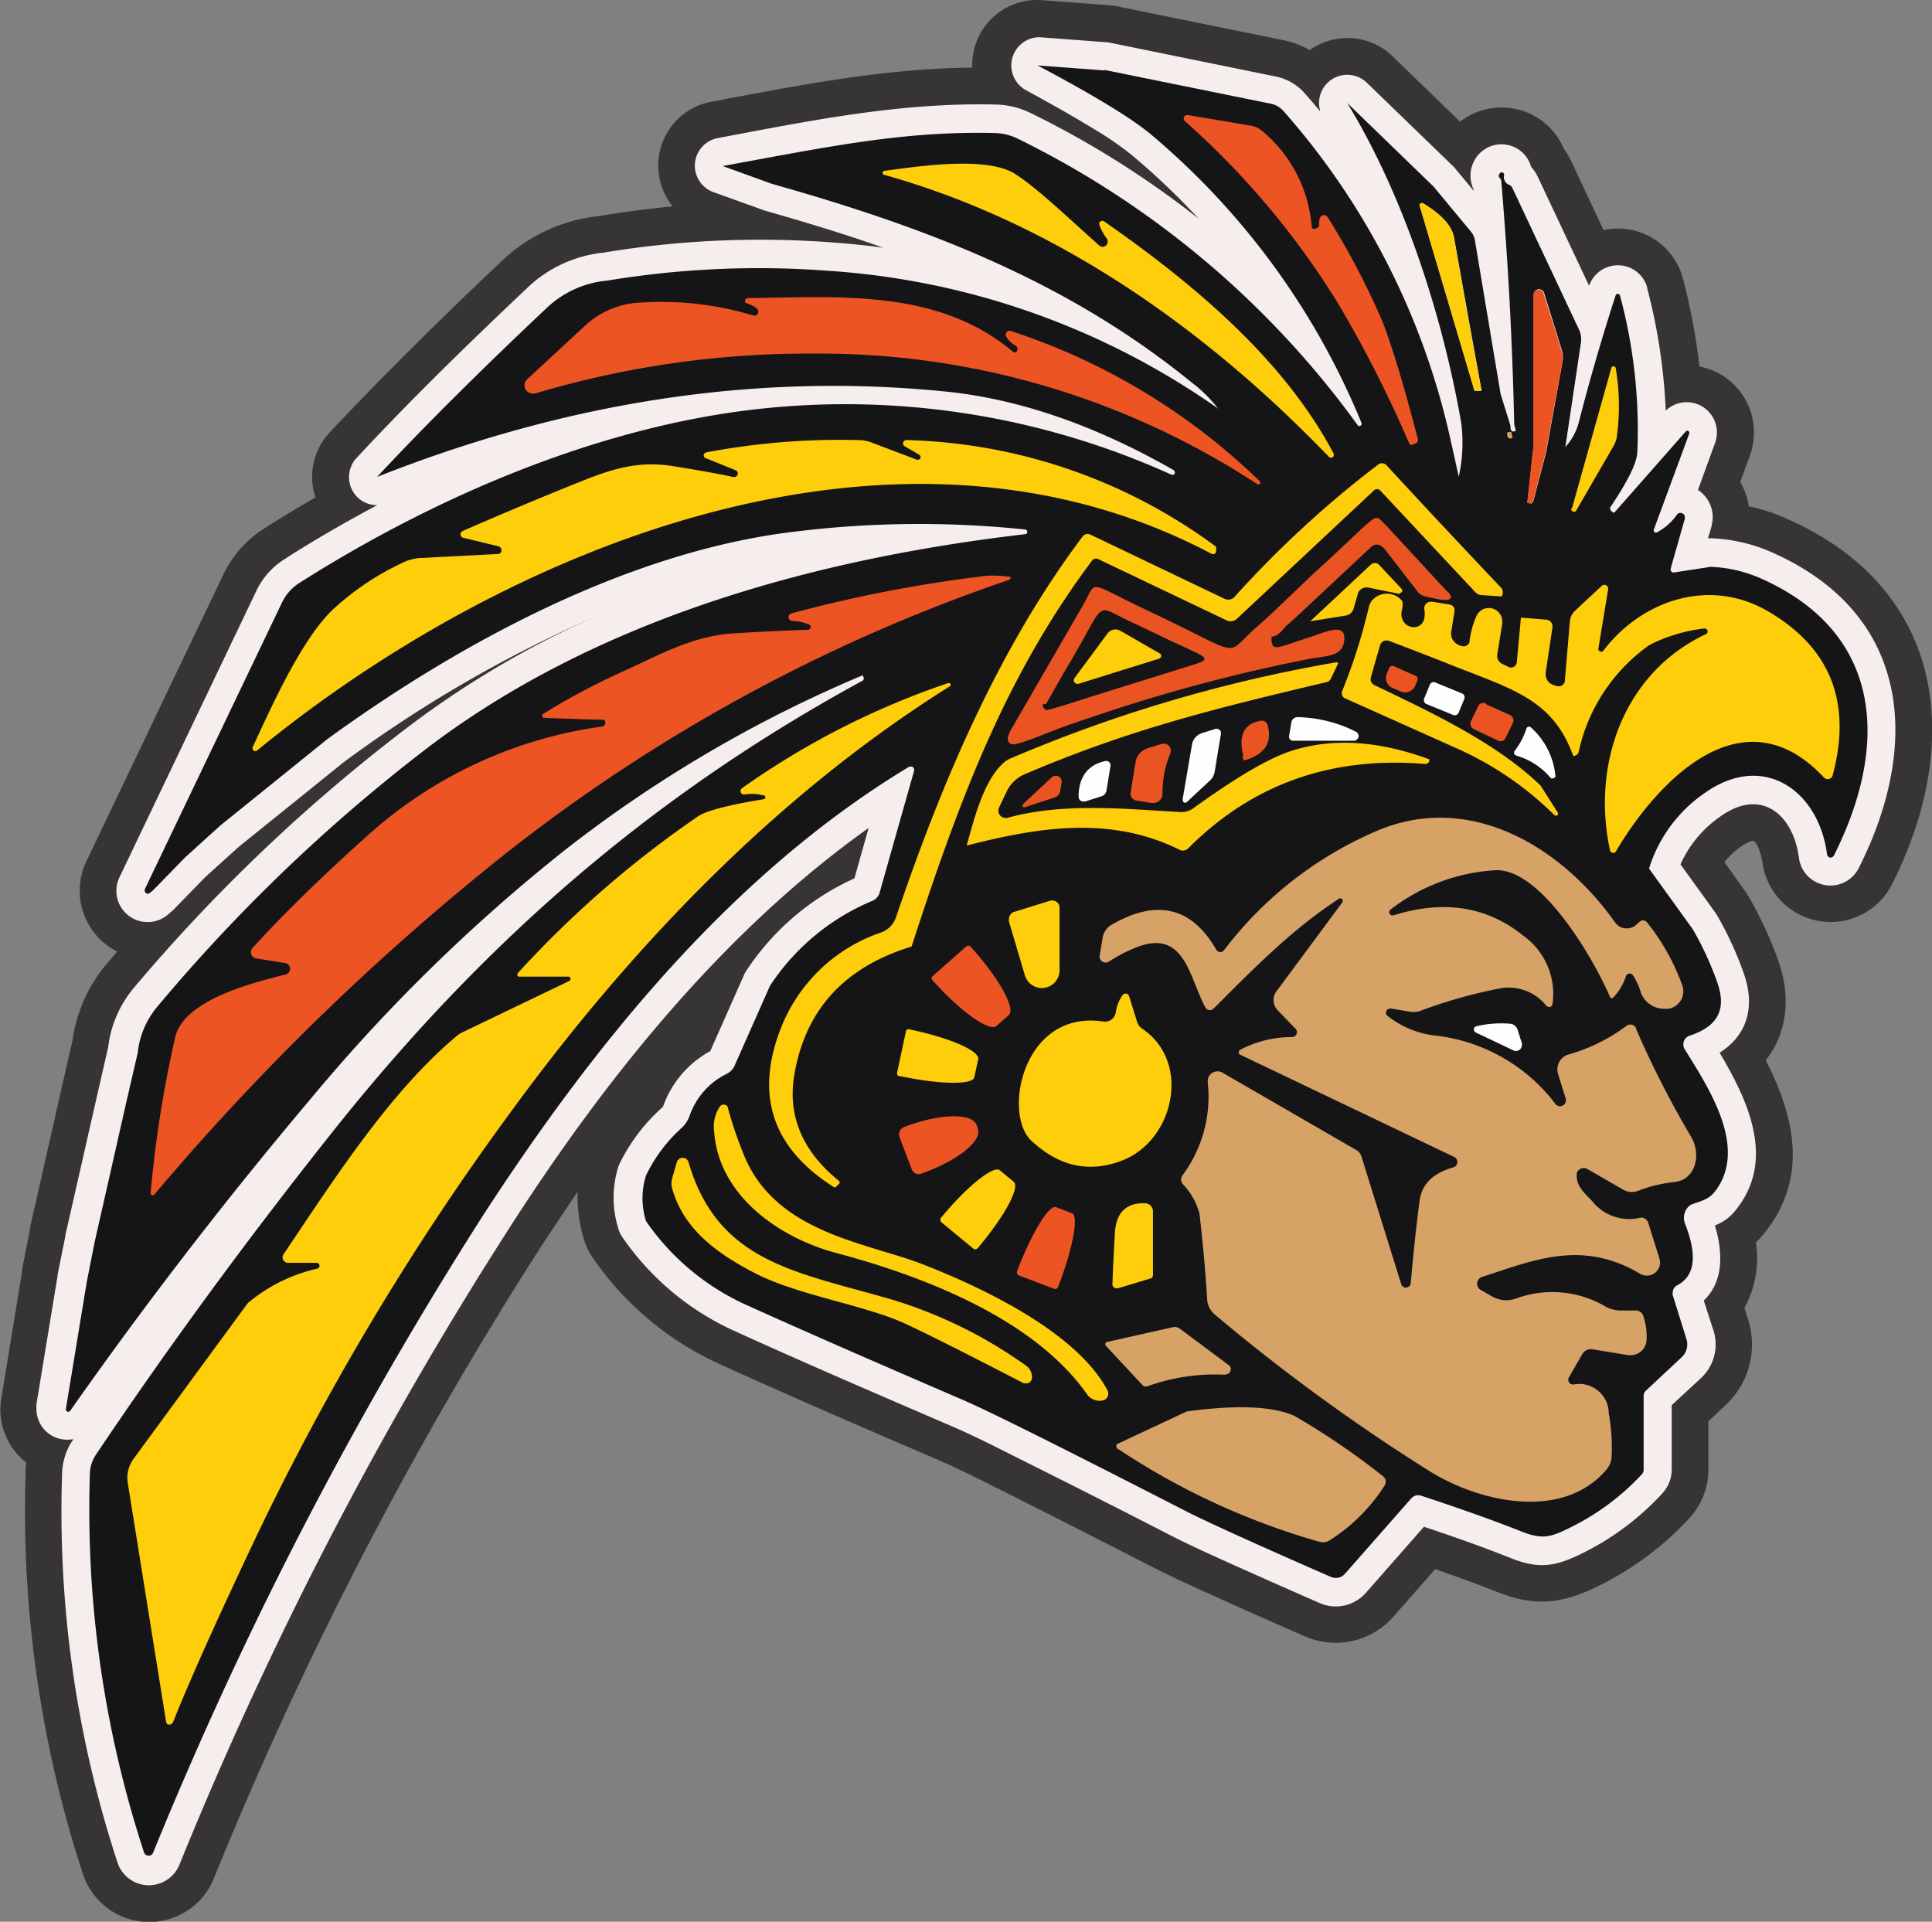
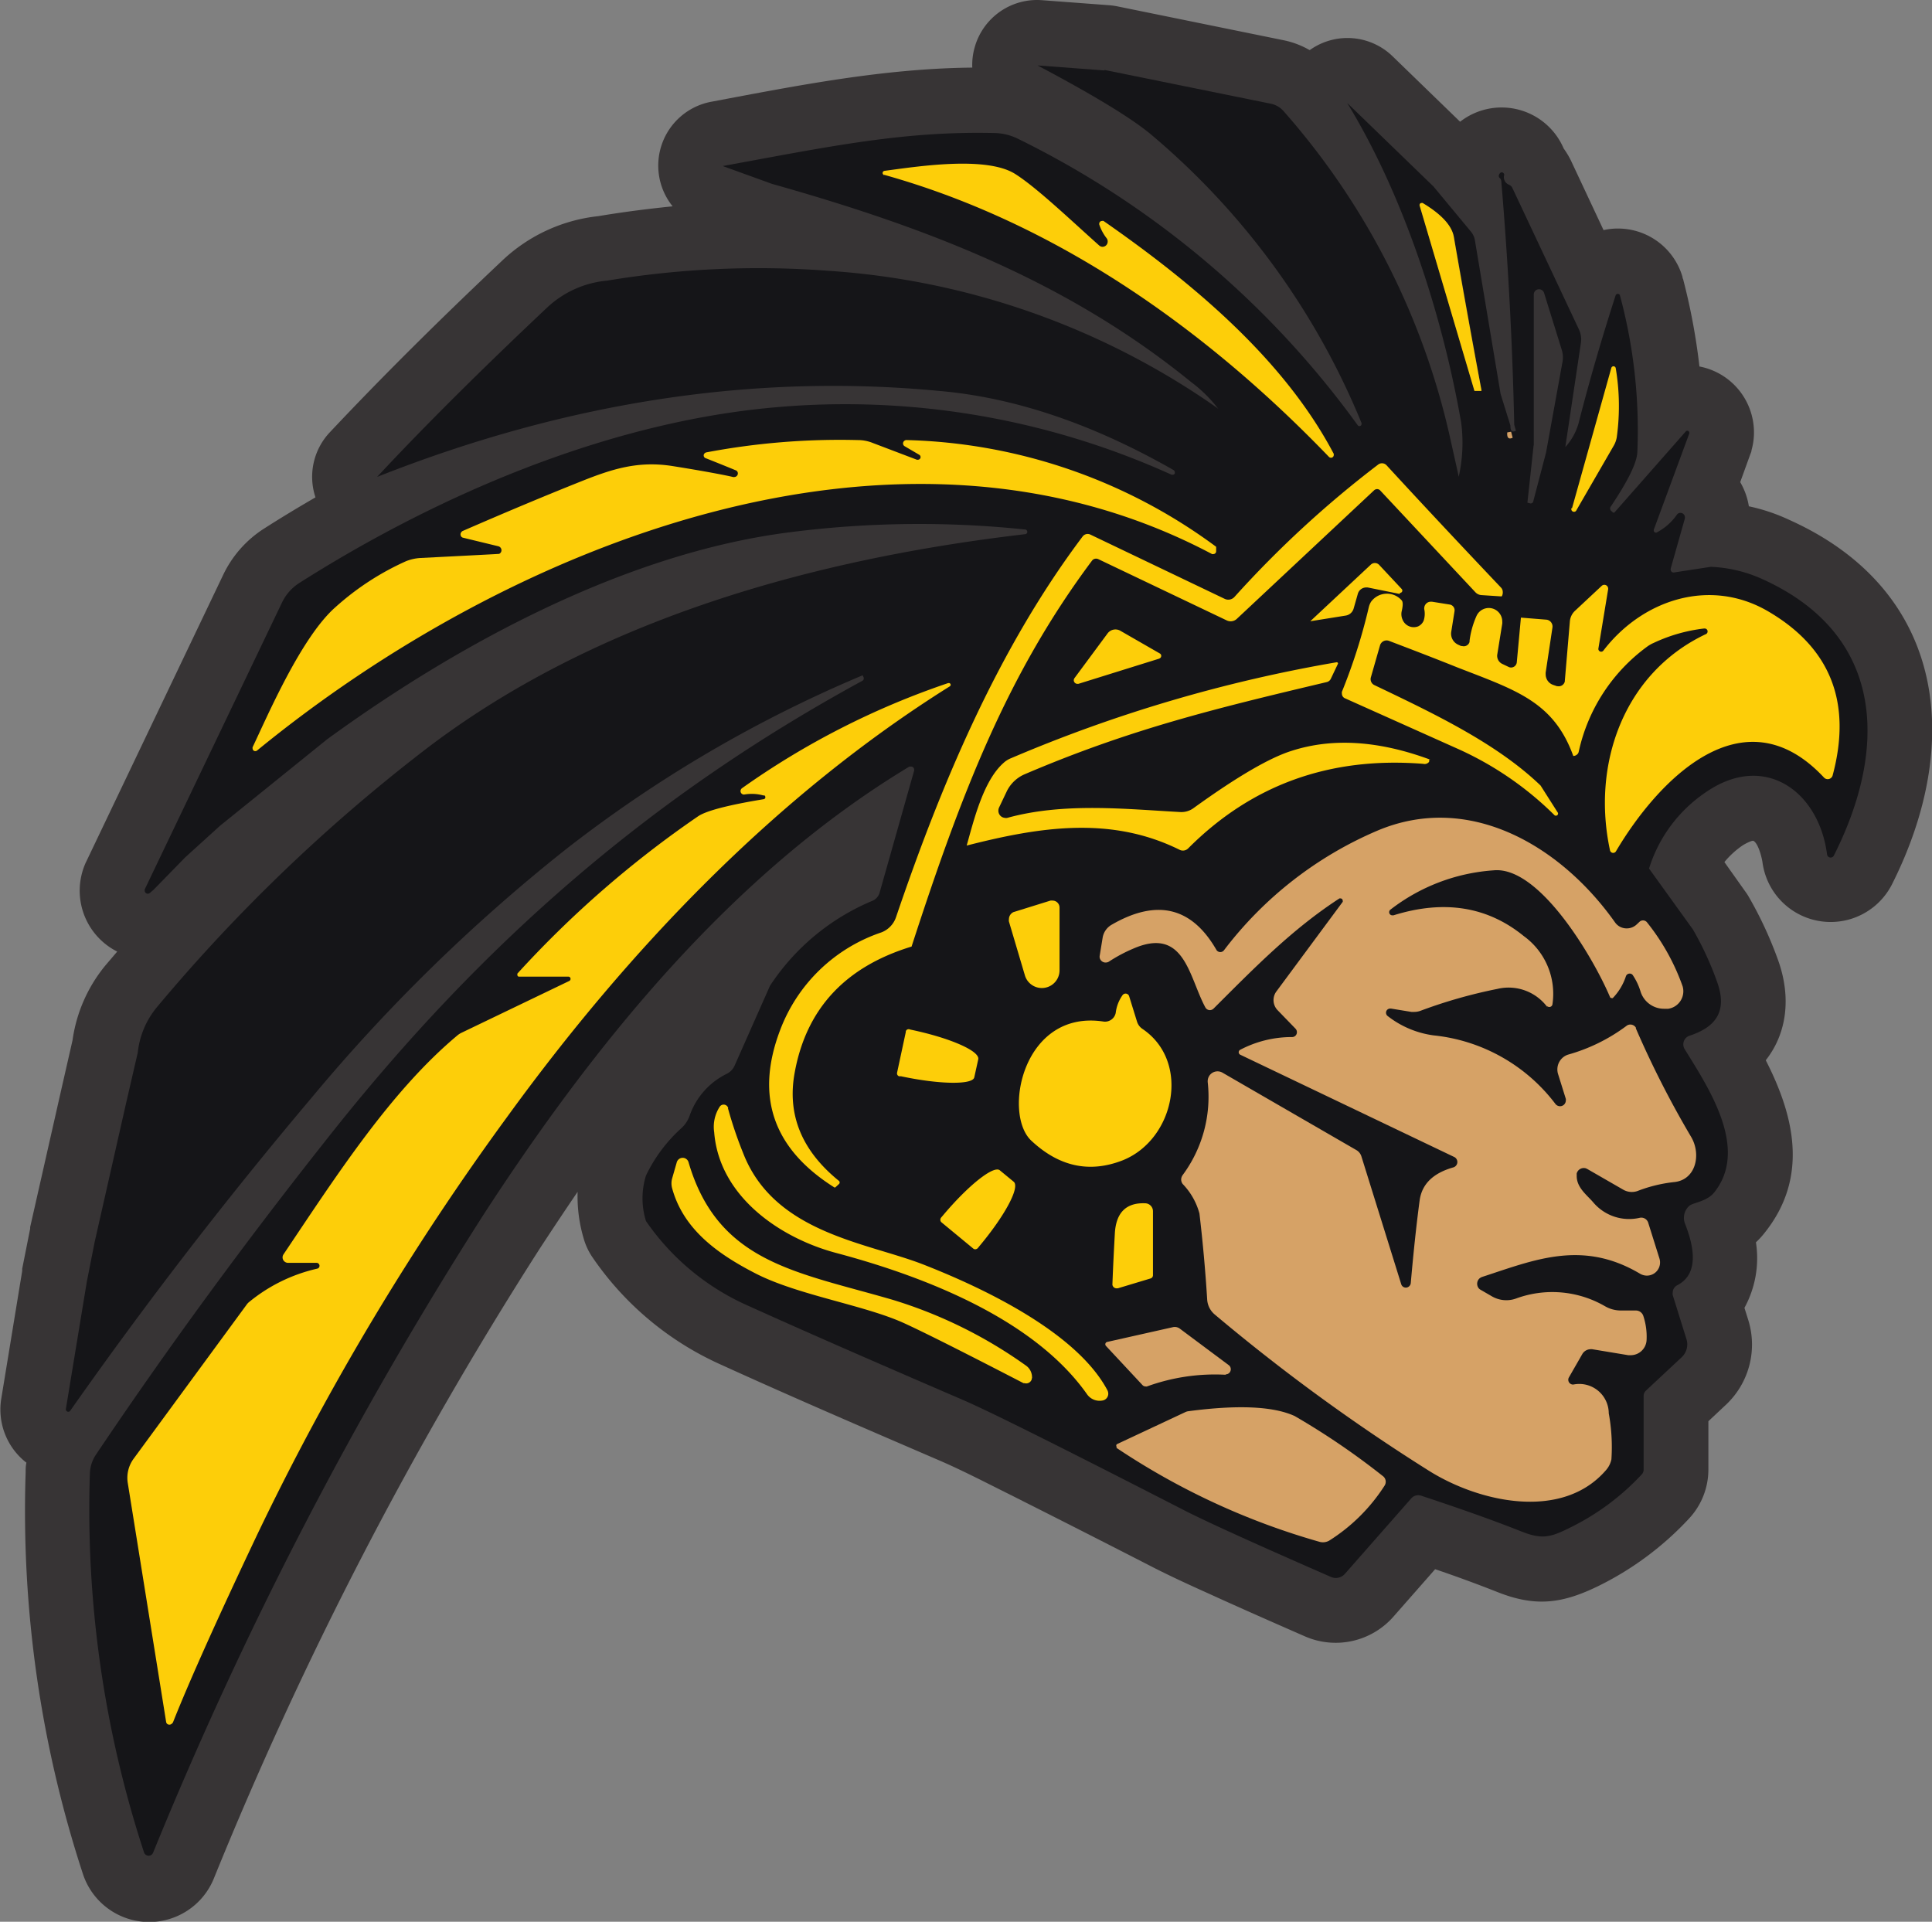
<svg xmlns="http://www.w3.org/2000/svg" id="Layer_1" data-name="Layer 1" viewBox="0 0 196.64 195.59">
  <rect x="0" y="0" width="196.64" height="195.59" fill="#808080" stroke="none" />
  <g id="Layer_1-2" data-name="Layer_1">
    <path id="embroidery1Color" d="M155,27.3a6.6,6.6,0,0,1,8.42.64l6.87,6.66a6.87,6.87,0,0,1,10.54,2.72,8.54,8.54,0,0,1,.74,1.23l3.32,7.08a6.56,6.56,0,0,1,1.47-.16,6.84,6.84,0,0,1,6.57,4.94c0,.06,0,.12.05.18a64.29,64.29,0,0,1,1.67,8.92,6.83,6.83,0,0,1,5.55,6.7,6.55,6.55,0,0,1-.25,1.82c0,.17-.1.33-.15.49l-1,2.76a7.11,7.11,0,0,1,.88,2.46,18.93,18.93,0,0,1,4.11,1.38c15.93,7.16,17.74,22.66,10.44,37.13A7,7,0,0,1,201.07,110c-.06-.46-.43-2-.95-2.22-.25,0-.91.36-1.1.49a8.92,8.92,0,0,0-1.83,1.68l2.13,3a5.57,5.57,0,0,1,.37.57,39.57,39.57,0,0,1,3,6.51c1.29,3.68.89,7.32-1.29,10.09,2.93,5.73,4.41,12-.2,17.67a8.29,8.29,0,0,1-.8.86,10.52,10.52,0,0,1-1.17,6.67l.39,1.24a8.4,8.4,0,0,1-2.28,8.63l-1.78,1.67v4.94a7.32,7.32,0,0,1-2,5,31.64,31.64,0,0,1-9.09,6.78c-3.73,1.84-6.47,2.23-10.42.65q-3.12-1.23-6.3-2.31l-4.29,4.88,0,0a7.82,7.82,0,0,1-9,1.94c-3.22-1.41-6.43-2.82-9.63-4.28-1.91-.86-3.82-1.73-5.69-2.68q-7.46-3.83-14.94-7.59c-2.37-1.18-4.73-2.41-7.17-3.45-7.33-3.16-14.66-6.31-21.93-9.62A31.31,31.31,0,0,1,82,150.2a6.5,6.5,0,0,1-.89-1.86,15.08,15.08,0,0,1-.64-4.83q-2,2.94-3.93,5.9a392.15,392.15,0,0,0-33.1,64,7.1,7.1,0,0,1-13.32-.47,118.69,118.69,0,0,1-5.83-40.86c0-.34,0-.67.08-1a6.84,6.84,0,0,1-2.65-5.42,6.71,6.71,0,0,1,.09-1.1l2.13-13,0-.22.81-4.08,0-.16,3.17-14,1.14-5a15.29,15.29,0,0,1,3.39-7.68l1.16-1.36A6.94,6.94,0,0,1,30.41,110l.05-.1L44.4,80.71A11.41,11.41,0,0,1,48.57,76c1.72-1.1,3.46-2.15,5.22-3.17a6.6,6.6,0,0,1,1.44-6.6c5.64-6,11.57-11.84,17.59-17.52a16.83,16.83,0,0,1,9.75-4.5c2.51-.42,5-.74,7.57-1A6.61,6.61,0,0,1,94,32.58c8.93-1.68,17.57-3.4,26.64-3.49a6.46,6.46,0,0,1,.26-2.12,6.59,6.59,0,0,1,6.84-4.74l6.81.51a7.35,7.35,0,0,1,.82.11l16.88,3.44a8.83,8.83,0,0,1,2.69,1Z" transform="translate(-21.68 -22.21)" fill="#373435" fill-rule="evenodd" />
-     <path id="embroidery2Color" d="M156.05,33.5a2.87,2.87,0,0,1,4.75-2.87l8.78,8.5a1.55,1.55,0,0,1,.21.23l1.88,2.26V41.5a3.24,3.24,0,0,1,.13-3.06l.07-.11a3.13,3.13,0,0,1,5.65.87,3.64,3.64,0,0,1,.65.95l5.25,11.15a3.1,3.1,0,0,1,5.91.15.24.24,0,0,0,0,.08A59,59,0,0,1,191.22,64h0a3.08,3.08,0,0,1,5.21,2.22,3.18,3.18,0,0,1-.11.82,1.87,1.87,0,0,1-.07.22l-1.75,4.82a3.3,3.3,0,0,1,1.39,3.61s0,0,0,.06L195.52,77a3.23,3.23,0,0,1,.44,0,16.76,16.76,0,0,1,6.23,1.5c14,6.29,15,19.53,8.68,32.05a3.23,3.23,0,0,1-6.09-1c-.57-4.44-3.82-7.17-7.9-4.31a11.82,11.82,0,0,0-4.16,4.94l3.57,4.95a2.13,2.13,0,0,1,.16.25,34.91,34.91,0,0,1,2.71,5.89c1.25,3.55.24,6.39-2.46,8.08,2.94,4.94,5.76,11,1.6,16.07a4.7,4.7,0,0,1-2.08,1.51c.83,2.73.91,5.71-1.13,7.65l1,3.08a4.68,4.68,0,0,1-1.26,4.79l-3,2.77v6.57a3.63,3.63,0,0,1-1,2.46,27.63,27.63,0,0,1-8,6c-2.75,1.37-4.42,1.72-7.38.54s-5.87-2.2-8.84-3.19l-5.94,6.76a4.09,4.09,0,0,1-4.69,1q-4.8-2.1-9.58-4.25c-1.85-.84-3.73-1.69-5.53-2.61q-7.47-3.84-15-7.6c-2.4-1.2-4.89-2.49-7.36-3.55-7.3-3.14-14.62-6.29-21.86-9.58A27.69,27.69,0,0,1,85,148.09a3,3,0,0,1-.38-.81,10.55,10.55,0,0,1,0-6.34,3,3,0,0,1,.16-.37,18.59,18.59,0,0,1,4.31-5.65.3.3,0,0,0,.09-.13v0a10.36,10.36,0,0,1,4.79-5.6l3.44-7.76a3.42,3.42,0,0,1,.23-.42,26,26,0,0,1,11-9.4l1.45-5.13c-14.93,10.62-27,25.75-36.75,41A394.8,394.8,0,0,0,39.94,212a3.36,3.36,0,0,1-6.3-.22A114.68,114.68,0,0,1,28,172.17a6.35,6.35,0,0,1,1.11-3.42l0-.06a4,4,0,0,1-.6.05,3.12,3.12,0,0,1-3.12-3.12,2.89,2.89,0,0,1,0-.5l2.14-13s0-.06,0-.1l.81-4.05v-.07l3.18-14,1.17-5.11a11.5,11.5,0,0,1,2.58-6A174.49,174.49,0,0,1,63.23,96.19,95.53,95.53,0,0,1,82.58,84.83,132,132,0,0,0,56.72,99.74l-10.79,8.7-3.42,3.1-3.17,3.26c-.08.07-.14.14-.22.2l-.39.33a3.18,3.18,0,0,1-4.91-3.79l0,0L47.78,82.33a7.67,7.67,0,0,1,2.8-3.17c3-1.94,6.22-3.79,9.5-5.54a2.82,2.82,0,0,1-2.39-1.25A2.87,2.87,0,0,1,58,68.79c5.58-6,11.47-11.73,17.42-17.35a13.18,13.18,0,0,1,7.71-3.52,97.48,97.48,0,0,1,23.08-1.05c1.81.13,3.6.31,5.37.55-3.94-1.39-8-2.62-12.08-3.78l-.19-.07-5-1.8a2.86,2.86,0,0,1,.44-5.51c9.53-1.79,18.54-3.64,28.29-3.41a8.45,8.45,0,0,1,3.55.87,95.11,95.11,0,0,1,17.09,10.75,74,74,0,0,0-6.71-6.4,33.17,33.17,0,0,0-4-2.76c-2.28-1.4-4.64-2.7-7-4A2.87,2.87,0,0,1,127.5,26l6.81.51a2.08,2.08,0,0,1,.36.05L151.54,30a5.29,5.29,0,0,1,2.91,1.68c.55.62,1.08,1.24,1.6,1.87Z" transform="translate(-21.68 -22.21)" fill="#f5eeec" fill-rule="evenodd" />
    <path id="embroidery3Color" d="M134.1,29.33,151,32.76a2.35,2.35,0,0,1,1.33.77,74.84,74.84,0,0,1,17,33.5c.22,1,.5,2.21.82,3.7a15.85,15.85,0,0,0,.25-5.5c-1.85-10.66-5.77-23-11.6-32.54l8.78,8.5,3.8,4.58a1.86,1.86,0,0,1,.41.86l2.62,15.67,1,3.22c0,.55.14.73.56.53l-.17-.61q-.27-12.36-1.31-24.69a.57.57,0,0,0-.17-.43c-.12-.1-.13-.25,0-.45a.27.27,0,0,1,.21-.12.26.26,0,0,1,.25.26v0a.82.82,0,0,0,.48,1,.66.66,0,0,1,.35.33l6.76,14.37a2.38,2.38,0,0,1,.22,1.37L181,67.71A6,6,0,0,0,182.42,65q1.58-6.16,3.7-12.73a.23.23,0,0,1,.22-.15.22.22,0,0,1,.22.16,52.71,52.71,0,0,1,1.77,15.94c-.06,1.17-1,3-2.76,5.63a.21.21,0,0,0,0,.15.25.25,0,0,0,.09.2l.2.18.06,0a.09.09,0,0,0,.07,0l7.28-8.27a.2.2,0,0,1,.14-.06.21.21,0,0,1,.21.21.13.13,0,0,1,0,.06L190,76.13s0,.05,0,.07a.22.22,0,0,0,.22.22h.05a5.76,5.76,0,0,0,2.11-1.86.43.43,0,0,1,.34-.15.45.45,0,0,1,.45.45.52.52,0,0,1,0,.11l-1.45,5.12a.19.19,0,0,0,0,.08.3.3,0,0,0,.3.31h0l3.79-.58a14.05,14.05,0,0,1,5.2,1.23c12.54,5.64,12.85,17.21,7.32,28.16a.37.37,0,0,1-.33.2.37.37,0,0,1-.36-.31c-.83-6.46-6.4-10.48-12.38-6.31a14.58,14.58,0,0,0-5.74,7.74l4.46,6.19a32.12,32.12,0,0,1,2.49,5.41c1.09,3.09-.34,4.59-2.82,5.41a.92.92,0,0,0-.64.88.91.91,0,0,0,.13.48c2.41,3.91,6.6,10.14,3,14.61-.75.91-2.06,1-2.5,1.33a1.63,1.63,0,0,0-.46,1.83c1.29,3.26,1,5.35-.79,6.27a.85.85,0,0,0-.46.75.73.73,0,0,0,0,.25l1.4,4.49a1.59,1.59,0,0,1,.08.53,1.79,1.79,0,0,1-.56,1.3l-3.65,3.41a.72.72,0,0,0-.23.53v7.5a.7.7,0,0,1-.2.5,24.89,24.89,0,0,1-7.19,5.36c-2,1-2.87,1.31-5.05.44-2.82-1.12-6.23-2.33-10.2-3.64a.94.94,0,0,0-1,.26l-6.78,7.71a1.23,1.23,0,0,1-1.4.3q-11.62-5.08-14.95-6.79-18.77-9.63-22.52-11.23-14.41-6.21-21.8-9.56a24.76,24.76,0,0,1-10.45-8.64,7.74,7.74,0,0,1,0-4.64A15.57,15.57,0,0,1,91,137.06a3.11,3.11,0,0,0,.88-1.32,7.49,7.49,0,0,1,3.79-4.25,1.69,1.69,0,0,0,.76-.78l3.62-8.17a23.13,23.13,0,0,1,10.43-8.65,1.27,1.27,0,0,0,.72-.8l3.52-12.44a.34.34,0,0,0,0-.14.31.31,0,0,0-.35-.28l-.13,0c-18,10.83-32,28.14-43.31,45.55a403,403,0,0,0-33.67,65,.48.48,0,0,1-.45.3.5.5,0,0,1-.47-.33,112.07,112.07,0,0,1-5.51-38.6,3.65,3.65,0,0,1,.63-1.91Q42.37,154,55.2,137.82c15.75-19.91,33-34.74,54.27-46.33a.24.24,0,0,0,.12-.21.19.19,0,0,0,0-.1l-.11-.24h0a0,0,0,0,0,0,0h0a132.49,132.49,0,0,0-30.28,17.77,175.19,175.19,0,0,0-25.8,25.22q-13,15.39-24.57,31.86a.24.24,0,0,1-.2.11.26.26,0,0,1-.25-.26v0l2.14-13,.8-4.05,3.17-14,1.21-5.24a8.68,8.68,0,0,1,1.94-4.62A172.64,172.64,0,0,1,65,98.47c17.28-13.22,39.5-19.38,61-21.89a.24.24,0,1,0,0-.48,103.44,103.44,0,0,0-24.45.35c-16.22,2.19-33,11.12-46.57,21l-10.9,8.8-3.55,3.22-3.24,3.32-.37.31a.31.31,0,0,1-.2.07.31.31,0,0,1-.31-.31.51.51,0,0,1,0-.13L50.37,83.56a4.84,4.84,0,0,1,1.75-2c14.17-9,31.15-16.2,47.67-17.82a80.42,80.42,0,0,1,41.14,6.79l.1,0a.25.25,0,0,0,.22-.13h0a.28.28,0,0,0,0-.13.26.26,0,0,0-.13-.22Q128.78,63,117.29,62,89,59.3,60.06,70.75q7.05-7.57,17.29-17.22a10.26,10.26,0,0,1,6.14-2.76,94.16,94.16,0,0,1,22.48-1,77.8,77.8,0,0,1,39.57,13.94l.14.12a14,14,0,0,0-2.76-2.73c-12.72-10.35-27.09-15.78-42.68-20.18l-5-1.81c10.92-2,18.41-3.58,27.69-3.36a5.62,5.62,0,0,1,2.35.58,93.51,93.51,0,0,1,34.59,29.16.21.21,0,0,0,.17.09.22.22,0,0,0,.22-.22.28.28,0,0,0,0-.09A76,76,0,0,0,138.8,35.87q-3-2.49-11.52-7l6.82.51Zm43.67,38.23-.63,5.81s0,0,0,0l.27.07h0a.26.26,0,0,0,.32-.18h0l1.31-5,1.67-9.21a2.55,2.55,0,0,0-.06-1.19L178.83,52a.54.54,0,0,0-.51-.35.53.53,0,0,0-.53.51l0,15.37Zm-6-5.58.71,0q-1.42-7.77-2.8-15.57-.33-1.79-3.19-3.51l-.08,0a.2.2,0,0,0-.23.17.28.28,0,0,0,0,.09L171.77,62Z" transform="translate(-21.68 -22.21)" fill="#151518" />
-     <path id="embroidery4Color" d="M171.89,127.29a.33.33,0,0,1-.2-.3.34.34,0,0,1,.26-.33,11,11,0,0,1,3.41-.26.89.89,0,0,1,.78.61l.44,1.39a1,1,0,0,1,0,.17.61.61,0,0,1-.61.61.54.54,0,0,1-.25-.06l-3.85-1.83Z" transform="translate(-21.68 -22.21)" fill="#fefefe" />
-     <path id="embroidery5Color" d="M180,101.28c-.18.15-.34.2-.47.14A7.12,7.12,0,0,0,176,99.11a.3.3,0,0,1-.16-.47,7.54,7.54,0,0,0,1.2-2.28.26.26,0,0,1,.26-.19.3.3,0,0,1,.18.06A7.59,7.59,0,0,1,180,101.28Zm-12.24-9.61,2.73,1.12a.43.43,0,0,1,.23.55l-.58,1.41a.43.43,0,0,1-.55.23l-2.73-1.12a.42.42,0,0,1-.23-.55l.58-1.41a.42.42,0,0,1,.55-.23Zm-8.09,5a.5.5,0,0,1,.29.44.49.49,0,0,1-.48.49h-6.2a.41.41,0,0,1-.4-.4.13.13,0,0,1,0-.06l.23-1.4a.64.64,0,0,1,.63-.54,13.7,13.7,0,0,1,5.92,1.47Zm-28.21,6.64c0-2,.93-3.27,2.75-3.65h.08a.42.42,0,0,1,.42.42v.07l-.41,2.52a.75.75,0,0,1-.52.59l-1.68.53a.39.39,0,0,1-.15,0,.49.49,0,0,1-.49-.49Zm10.59.24L143,98a1.48,1.48,0,0,1,1-1.17l1.4-.44.1,0a.42.42,0,0,1,.45.39v.1l-.64,3.88a1.54,1.54,0,0,1-.46.87l-2.37,2.21a.24.24,0,0,1-.17.07.25.25,0,0,1-.25-.25v0Z" transform="translate(-21.68 -22.21)" fill="#fefefe" />
    <path id="embroidery6Color" d="M179.19,124.74a4.91,4.91,0,0,0-5.11-1.88,50.74,50.74,0,0,0-7.83,2.23,1.88,1.88,0,0,1-.62.11l-.3,0-2.08-.34h-.07a.42.42,0,0,0-.43.42.44.44,0,0,0,.13.31,9.68,9.68,0,0,0,4.72,2,17.83,17.83,0,0,1,12.41,7,.6.6,0,0,0,.45.21.59.59,0,0,0,.59-.59.45.45,0,0,0,0-.16l-.79-2.53a1.49,1.49,0,0,1-.07-.47,1.58,1.58,0,0,1,1.08-1.5,18.06,18.06,0,0,0,5.93-2.91l.08-.06a.66.66,0,0,1,.9.22s0,0,0,.08a98.81,98.81,0,0,0,5.6,11c1.08,1.77.54,4.42-1.71,4.64a14.61,14.61,0,0,0-3.7.9,1.75,1.75,0,0,1-1.5-.14l-3.63-2.09-.15-.07a.75.75,0,0,0-.93.51.85.85,0,0,0,0,.17c-.06,1.24,1,2,1.66,2.76a4.78,4.78,0,0,0,4.78,1.59.74.74,0,0,1,.84.52l1.14,3.63a1.34,1.34,0,0,1-1.28,1.74,1.4,1.4,0,0,1-.69-.19c-5.9-3.51-10.81-1.39-16.1.33a1,1,0,0,0-.24.14.74.74,0,0,0-.09,1,.68.68,0,0,0,.21.17l1.14.66a2.93,2.93,0,0,0,2.43.23,10.7,10.7,0,0,1,9.07.77,3.22,3.22,0,0,0,1.59.44h1.55a.8.8,0,0,1,.77.56,6.7,6.7,0,0,1,.33,2.45,1.62,1.62,0,0,1-1.61,1.54l-.25,0-3.68-.61h-.15a1,1,0,0,0-.85.49l-1.36,2.37a.47.47,0,0,0-.06.15.49.49,0,0,0,.39.58.38.38,0,0,0,.15,0,3,3,0,0,1,3.57,2.93,19,19,0,0,1,.27,4.69,2.4,2.4,0,0,1-.51,1.05c-4.45,5.24-13,3.36-18.24,0A194.55,194.55,0,0,1,145.32,156a2.16,2.16,0,0,1-.77-1.49q-.27-4.38-.79-8.79a6.88,6.88,0,0,0-1.7-3,.76.76,0,0,1-.16-.46.81.81,0,0,1,.15-.45,13.39,13.39,0,0,0,2.55-9.48s0-.05,0-.08a1,1,0,0,1,1-1,1,1,0,0,1,.48.12l13.63,7.88a1.13,1.13,0,0,1,.53.64l4.05,13a.49.49,0,0,0,.48.37.51.51,0,0,0,.5-.47c.28-3.2.58-6,.9-8.39q.33-2.49,3.41-3.37a.57.57,0,0,0,.1-1.07l-21.78-10.41a.28.28,0,0,1,0-.49,11.28,11.28,0,0,1,5.31-1.3.49.49,0,0,0,.47-.5.52.52,0,0,0-.14-.35L151.69,125a1.48,1.48,0,0,1-.1-1.88l6.75-9.12a.2.2,0,0,0,0-.13.22.22,0,0,0-.22-.22.2.2,0,0,0-.11,0c-4.82,3.13-8.65,7.06-12.81,11.21a.55.55,0,0,1-.38.16.53.53,0,0,1-.46-.28c-1.68-3.11-2.1-8.23-7.29-6a15.68,15.68,0,0,0-2.52,1.34.49.49,0,0,1-.21.08.61.61,0,0,1-.73-.46.59.59,0,0,1,0-.23l.3-1.84a1.87,1.87,0,0,1,.91-1.3q6.91-4,10.68,2.58a.47.47,0,0,0,.77,0,38.6,38.6,0,0,1,15.56-12.14c9.39-4,18.73,1.54,24.23,9.32a1.44,1.44,0,0,0,1.19.61,1.47,1.47,0,0,0,1-.39l.32-.3,0,0a.52.52,0,0,1,.74.07l0,0a22.28,22.28,0,0,1,3.63,6.52,1.8,1.8,0,0,1-1.47,2.28l-.07,0-.35,0a2.5,2.5,0,0,1-2.39-1.74,6.2,6.2,0,0,0-.8-1.69.37.37,0,0,0-.31-.15.4.4,0,0,0-.38.26,5.78,5.78,0,0,1-1.34,2.23.18.18,0,0,1-.12,0,.17.17,0,0,1-.17-.12c-1.7-4-7.17-13.32-11.83-12.88a19.3,19.3,0,0,0-10.51,4,.33.33,0,0,0-.13.26.32.32,0,0,0,.33.32h.11q7.72-2.41,13.27,2.12a7.25,7.25,0,0,1,2.91,6.93.32.32,0,0,1-.32.28.36.36,0,0,1-.26-.12Zm-32.77,37.39a20.27,20.27,0,0,0-8,1.19.32.32,0,0,1-.14,0,.44.44,0,0,1-.31-.13l-3.73-4a.25.25,0,0,1-.06-.16.24.24,0,0,1,.19-.24l6.72-1.51a.86.86,0,0,1,.65.14l5,3.73a.51.51,0,0,1,.21.41.52.52,0,0,1-.52.53Zm-11.07,7.36s0,0,0,0a.21.21,0,0,1,0-.29l0,0,7-3.28a1,1,0,0,1,.29-.08q7.55-1,10.81.49a75,75,0,0,1,9,6.13.71.71,0,0,1,.27.56.72.72,0,0,1-.12.4,18.23,18.23,0,0,1-5.63,5.59,1.29,1.29,0,0,1-1,.12,72.91,72.91,0,0,1-20.67-9.57ZM175.48,66.15l.16.61c-.41.2-.6,0-.55-.54Z" transform="translate(-21.68 -22.21)" fill="#d6a266" />
-     <path id="embroidery7Color" d="M166,66.93a.22.22,0,0,1,0,.08.33.33,0,0,1-.19.3l-.33.16h0a.29.29,0,0,1-.38-.15h0a123.06,123.06,0,0,0-7.22-14.21,82.72,82.72,0,0,0-15.61-18.58.36.36,0,0,1-.11-.26.35.35,0,0,1,.34-.35h.06L149,35a2.26,2.26,0,0,1,1.08.49,14,14,0,0,1,5.1,9.8.23.23,0,0,0,.23.21.17.17,0,0,0,.1,0l.32-.14a.21.21,0,0,0,.12-.18v0a1.65,1.65,0,0,1,.09-.83.45.45,0,0,1,.4-.25.46.46,0,0,1,.38.22,79.27,79.27,0,0,1,5.57,10.62Q163.9,58.85,166,66.93Zm-68.49-14a.5.5,0,0,1,.07-.29.34.34,0,0,1,.19-.09c9.16-.1,19.34-1,27,5.45h0a.26.26,0,0,0,.38,0h0a.4.4,0,0,0,.1-.26.43.43,0,0,0-.2-.35,2.39,2.39,0,0,1-1-1,.28.28,0,0,1,0-.13.36.36,0,0,1,.33-.38.19.19,0,0,1,.13,0,65.6,65.6,0,0,1,25.38,15.3.19.19,0,0,1,.07.14.18.18,0,0,1-.18.18.15.15,0,0,1-.11,0A81.2,81.2,0,0,0,104.43,58.2a96.92,96.92,0,0,0-28.29,4.06.73.73,0,0,1-.25,0,.83.83,0,0,1-.57-1.43l6-5.56A8.84,8.84,0,0,1,87.07,53a32,32,0,0,1,11.3,1.33l.12,0a.37.37,0,0,0,.37-.38.28.28,0,0,0,0-.09c-.08-.29-.5-.56-1.24-.8a.17.17,0,0,1-.12-.16Zm26.92,28.28a172.46,172.46,0,0,0-54.58,30.54A250.41,250.41,0,0,0,37.38,143.8a.24.24,0,0,1-.16.07.21.21,0,0,1-.21-.21h0a118.65,118.65,0,0,1,2.5-15.88c.92-3.83,7.86-5.53,11.24-6.39a.59.59,0,0,0,0-1.15l-3-.49a.63.63,0,0,1-.53-.63.65.65,0,0,1,.16-.42q4.6-5.07,11.61-11.36a44.77,44.77,0,0,1,24-11.19.34.34,0,0,0,.29-.34.19.19,0,0,0,0-.08c0-.18-.1-.26-.17-.26q-4.4-.12-6-.2a.21.21,0,0,1-.11,0,.24.24,0,0,1-.1-.33.3.3,0,0,1,.08-.08,69.34,69.34,0,0,1,8.19-4.35c3.6-1.63,6.94-3.54,11-3.82q3.87-.26,7.75-.38h0a.28.28,0,0,0,.27-.28.28.28,0,0,0-.17-.25,4.46,4.46,0,0,0-1.7-.37.39.39,0,0,1-.08-.77,137.7,137.7,0,0,1,19-3.72,10,10,0,0,1,3.18,0,.09.09,0,0,1,.07,0,.15.15,0,0,1,0,.22s0,0-.07,0Zm-4.36,37.32a.24.24,0,0,1,.18-.07.29.29,0,0,1,.21.09l.13.15h0c2.8,3.11,4.49,6.18,3.76,6.83h0l-1.25,1.1c-.69.62-3.55-1.38-6.36-4.49l-.16-.17a.28.28,0,0,1,0-.39l3.47-3.06Zm-6.83,19.4a.78.78,0,0,1,.44-1l.39-.15h0c3.41-1.24,6.53-1.28,7-.09h0l.14.35,0,.08c.43,1.19-2,3.16-5.39,4.4h0l-.38.14a.74.74,0,0,1-.25.05.76.76,0,0,1-.71-.49l-1.26-3.31Zm12.1,14.05a.28.28,0,0,1-.16-.24.29.29,0,0,1,0-.09l.07-.2c1.46-3.8,3.21-6.65,3.91-6.38l1.63.62h0c.7.26.09,3.56-1.36,7.35l-.09.19a.25.25,0,0,1-.24.17l-.09,0-3.7-1.41ZM179,68.27l-1.3,5h0a.26.26,0,0,1-.31.18h0l-.27-.07s0,0,0,0l.63-5.81,0-15.37a.53.53,0,0,1,.53-.51.52.52,0,0,1,.5.36l1.84,5.86a2.62,2.62,0,0,1,.06,1.24L179,68.27Z" transform="translate(-21.68 -22.21)" fill="#ec5423" />
    <path id="embroidery8Color" d="M139.68,89.24l-8.24,2.57h-.1a.37.37,0,0,1-.37-.37.4.4,0,0,1,.07-.21l3.36-4.54a1,1,0,0,1,1.33-.27l4,2.3a.27.27,0,0,1,.14.24.28.28,0,0,1-.19.27Zm-28-49.2a.17.17,0,0,1-.1-.07.21.21,0,0,1,0-.31.24.24,0,0,1,.11-.06c3.21-.42,10.3-1.56,13.29.3,2.2,1.38,5.73,4.76,8.57,7.29a.55.55,0,0,0,.32.14.53.53,0,0,0,.55-.51.52.52,0,0,0-.09-.34,4.72,4.72,0,0,1-.77-1.43.2.2,0,0,1,0-.07.28.28,0,0,1,.28-.28.29.29,0,0,1,.16,0c9,6.27,18.32,14,23.43,23.7a.5.5,0,0,1,0,.12.28.28,0,0,1-.28.28.32.32,0,0,1-.19-.07c-12.51-13-27.78-23.83-45.3-28.73Zm70,33.9,4-14.28a.23.23,0,0,1,.22-.17.23.23,0,0,1,.23.19,23.24,23.24,0,0,1,.11,7,2.52,2.52,0,0,1-.29.85l-3.82,6.61a.26.26,0,0,1-.25.16.27.27,0,0,1-.27-.27.36.36,0,0,1,0-.1Zm-88.2-5.67A72.94,72.94,0,0,1,109,67a4,4,0,0,1,1.5.29L115,69a.18.18,0,0,0,.1,0,.27.27,0,0,0,.13-.51l-1.45-.85a.34.34,0,0,1-.19-.31A.36.36,0,0,1,114,67h0a55.26,55.26,0,0,1,31.46,10.86,0,0,0,0,1,0,0l0,.47a.28.28,0,0,1-.28.27.23.23,0,0,1-.14,0c-32.08-17-71.65-.92-97.2,20a.28.28,0,0,1-.18.06.27.27,0,0,1-.27-.27.28.28,0,0,1,0-.13C48.94,95,52.35,87.05,55.83,84A27.56,27.56,0,0,1,63,79.33,4.67,4.67,0,0,1,64.49,79c5.32-.27,8-.41,8-.42a.41.41,0,0,0,.23-.37.42.42,0,0,0-.31-.4l-3.59-.87a.35.35,0,0,1-.16-.08.37.37,0,0,1,0-.52.33.33,0,0,1,.14-.1q6.59-2.87,12.11-5.07c3.09-1.23,5.71-2.07,9.19-1.53,3.65.58,5.72,1,6.19,1.12a.25.25,0,0,0,.12,0,.37.37,0,0,0,.37-.36.35.35,0,0,0-.16-.3s-1.08-.45-3.12-1.26a.25.25,0,0,1-.13-.09.29.29,0,0,1,.05-.42.27.27,0,0,1,.14-.07Zm81,14.64-2-.13a.93.93,0,0,1-.63-.29l-9.69-10.36a.43.43,0,0,0-.32-.14.46.46,0,0,0-.29.11l-14,13.11a.92.92,0,0,1-1,.15l-13.08-6.24a.48.48,0,0,0-.23-.05.5.5,0,0,0-.42.21c-8.6,11.51-13.29,23.64-18.36,39.27q-10.14,3.09-11.9,12.85-1.17,6.4,4.51,11a.2.2,0,0,1,.07.16.2.2,0,0,1-.06.15l-.37.34a.1.1,0,0,1-.13,0q-9.31-5.88-5.52-15.94a16.71,16.71,0,0,1,10.32-10,2.52,2.52,0,0,0,1.5-1.56c4.39-12.91,10.15-27,19-38.75a.64.64,0,0,1,.76-.19l13.69,6.55a.85.85,0,0,0,1-.2A106.64,106.64,0,0,1,161.94,69.5a.64.64,0,0,1,.87.07Q167.8,75,174.44,82a.64.64,0,0,1,.19.41.83.83,0,0,1-.09.48Zm7.33,16.24c-2-5.53-5.83-6.69-11.77-9-2.34-.94-4.69-1.84-7-2.72a.7.7,0,0,0-.9.46l-.93,3.25a.67.67,0,0,0,.36.8c6,2.87,12.43,5.91,16.91,10.22l1.73,2.72a.21.21,0,0,1,.05.13.22.22,0,0,1-.22.22.21.21,0,0,1-.17-.08A33.41,33.41,0,0,0,170,98.4l-11.43-5.12a.51.51,0,0,1-.31-.47.63.63,0,0,1,0-.19A57.8,57.8,0,0,0,161,84a1.89,1.89,0,0,1,.23-.55,2,2,0,0,1,3.12-.13c.13.16.13.52,0,1.08a1.37,1.37,0,0,0,.08.87,1.23,1.23,0,0,0,1.59.69,1.13,1.13,0,0,0,.56-.58,2.26,2.26,0,0,0,.06-1.18.19.19,0,0,1,0-.08.67.67,0,0,1,.67-.67h.11l1.82.29a.59.59,0,0,1,.48.69l-.33,2.07a1.23,1.23,0,0,0,.67,1.31l.33.15.1,0a.61.61,0,0,0,.76-.41.44.44,0,0,0,0-.1,8.91,8.91,0,0,1,.71-2.55,1.37,1.37,0,0,1,2.62.55,1.64,1.64,0,0,1,0,.23l-.5,3.1a.91.91,0,0,0,.5,1l.65.31a.57.57,0,0,0,.25.06.59.59,0,0,0,.58-.53l.42-4.55,2.61.21h0a.7.7,0,0,1,.6.79v0L179,90.66a1.23,1.23,0,0,0,0,.19,1.13,1.13,0,0,0,.77,1.07l.38.13h.07a.63.63,0,0,0,.73-.5.2.2,0,0,1,0-.07l.51-6a1.66,1.66,0,0,1,.51-1.09l2.74-2.56a.39.39,0,0,1,.65.29.43.43,0,0,1,0,.05l-1,6.08v0a.29.29,0,0,0,.29.29.28.28,0,0,0,.22-.11c4-5.22,10.89-7.44,16.77-4q9.54,5.58,6.57,16.69a.52.52,0,0,1-.89.22c-8.29-8.87-17,.46-21.17,7.52a.33.33,0,0,1-.6-.09c-1.88-8.69,1.32-18,9.71-22a.3.3,0,0,0,.22-.29.29.29,0,0,0-.3-.3h-.07A16.52,16.52,0,0,0,190,87.64a3.55,3.55,0,0,0-.64.36,18,18,0,0,0-7,10.73.48.48,0,0,1-.19.29.56.56,0,0,1-.33.13Zm-14.68.37c.07.17,0,.32-.29.43a.66.66,0,0,1-.32,0q-14.21-1.12-23.91,8.61a.75.75,0,0,1-.87.14c-7-3.47-14.25-2.33-21.67-.43.73-2.6,1.7-6.61,3.76-8.42a2.44,2.44,0,0,1,.75-.47,148.13,148.13,0,0,1,33.16-9.77h0a.13.13,0,0,1,.12.15.09.09,0,0,1,0,0l-.74,1.56a.62.62,0,0,1-.4.31C145.24,94.35,136.68,96.44,126,101a3.61,3.61,0,0,0-1.86,1.77l-.78,1.64a.71.71,0,0,0-.06.25.72.72,0,0,0,.65.79.57.57,0,0,0,.26,0c5.78-1.6,12.19-.88,17.64-.59a2.1,2.1,0,0,0,1.32-.41q6.62-4.78,10-5.83,6.24-2,14.09.91Zm-67.72,3.66a4.42,4.42,0,0,0-2-.1h0a.36.36,0,0,1-.36-.36.38.38,0,0,1,.14-.28,81.17,81.17,0,0,1,21-10.71h.07a.18.18,0,0,1,.18.17.19.19,0,0,1-.1.17c-17.71,11.1-32.64,26.74-45,43.76a268,268,0,0,0-25.48,42.57q-6.06,12.78-8.57,19.1a.41.41,0,0,1-.12.14.35.35,0,0,1-.5,0,.38.38,0,0,1-.08-.17l-3.9-24.29a3.29,3.29,0,0,1,.58-2.49L46.78,155a1.3,1.3,0,0,1,.19-.22,16.75,16.75,0,0,1,7-3.45.29.29,0,0,0,.23-.29.3.3,0,0,0-.3-.3H51a.56.56,0,0,1-.56-.56.57.57,0,0,1,.1-.31c5.44-8.1,10.92-16.62,17.72-22.3a2.09,2.09,0,0,1,.44-.27l10.92-5.25a.23.23,0,0,0,.13-.21.22.22,0,0,0-.22-.23h-5l-.07,0a.21.21,0,0,1-.12-.25l0-.06a105.49,105.49,0,0,1,18.38-16q1.23-.85,6.69-1.75a.2.2,0,0,0,.17-.2.23.23,0,0,0-.12-.2Zm25.4,11.87,3.79-1.18a.76.76,0,0,1,.21,0,.71.71,0,0,1,.71.71h0v6.38h0a1.8,1.8,0,0,1-3.52.54L124.37,116a.67.67,0,0,1,0-.24.8.8,0,0,1,.54-.75Zm11.8,8.57.8,2.58a1.39,1.39,0,0,0,.55.73c4.94,3.33,3.28,11.25-2,13.37q-5.1,2-9.37-2.05c-2.85-2.82-.76-13.3,7.39-12.07a1.11,1.11,0,0,0,1.26-.89,3.91,3.91,0,0,1,.69-1.79.38.38,0,0,1,.68.12Zm-22.74,3.57a.29.29,0,0,1,.28-.23h.06l.18.05h0c4,.84,7,2.16,6.86,3h0l-.41,1.86c-.18.76-3.52.72-7.46-.12h0l-.19,0a.3.3,0,0,1-.21-.28v-.06l.89-4.15ZM95.77,135a41.68,41.68,0,0,0,1.56,4.6c3.19,8.17,12.67,9.07,18.43,11.35,6.42,2.52,15.59,7,18.64,12.77a.76.76,0,0,1,.08.33.7.7,0,0,1-.58.7h0a1.56,1.56,0,0,1-1.57-.62c-5.27-7.5-16.1-11.88-25.52-14.39-5.67-1.5-11.92-5.71-12.44-12.29a3.75,3.75,0,0,1,.57-2.61.48.48,0,0,1,.86.16Zm30.92,27.47v0a.37.37,0,0,1,0,.12.59.59,0,0,1-.72.4l-.11,0q-9.39-4.86-12.27-6.16c-4-1.79-10.61-2.8-14.87-4.94-3.93-2-7.47-4.51-8.63-8.74a1.89,1.89,0,0,1,0-1l.47-1.64a.63.63,0,0,1,.6-.46.62.62,0,0,1,.6.45c3,10.25,11,11.15,20.77,14a46.72,46.72,0,0,1,13.58,6.7,1.45,1.45,0,0,1,.61,1.17.53.53,0,0,1,0,.13Zm-9.18-15.85a.32.32,0,0,1-.12-.26.36.36,0,0,1,.08-.23l.18-.21c2.57-3.06,5.16-5.12,5.79-4.6l1.42,1.17c.65.57-.92,3.47-3.48,6.53l-.17.21a.37.37,0,0,1-.27.13.32.32,0,0,1-.21-.08ZM134.9,153c.06-1.69.15-3.45.25-5.27q.19-3.19,3.13-3.05a.81.81,0,0,1,.75.8h0V152h0a.34.34,0,0,1-.25.33l-3.32,1h-.07a.43.43,0,0,1-.49-.37V153Zm37.56-91-.71,0-5.58-18.87a.14.14,0,0,1,0-.09.2.2,0,0,1,.23-.17.13.13,0,0,1,.08,0c1.9,1.14,3,2.31,3.18,3.5Q171,54.13,172.46,61.9Zm-8.32,20.66L160.88,82h-.14a.89.89,0,0,0-.86.65l-.43,1.51a1,1,0,0,1-.79.7l-3.62.58s0,0,0,0h0l6.15-5.75s0,0,0,0a.6.6,0,0,1,.85,0h0l2.31,2.47a.23.23,0,0,1,.06.16.23.23,0,0,1-.23.23Z" transform="translate(-21.68 -22.21)" fill="#fdce09" />
-     <path id="embroidery9Color" d="M151.11,87c.71,0,1.11-.75,1.56-1.15l.75-.66,7.92-7.41c.86-.5,1.36.45,1.7.87.81,1,1.58,2.08,2.42,3.11.49.6.58,1.06,1.58,1.22.49.09,2.14.57,2.3.07.11-.32-.35-.61-.53-.81l-6-6.5c-1.06-1-.81-1.26-2.44.19l-3.61,3.4c-2.27,2-4.95,4.76-7.21,6.73-3.43,3-.95,3.05-10.88-1.62-6.53-3.07-5.25-3.27-6.71-.72L124.8,96.1c-.29.49-1,1.6-.11,1.86.51.14,3.49-1.12,4.15-1.37,1.35-.52,2.77-1,4.16-1.46a168,168,0,0,1,22-5.87c1.69-.33,3.48-.15,3.51-2.11,0-1.57-2-.58-3.78,0-3.17,1-3.63,1.5-3.64-.09Zm-23.28,6.84c0,.48,0,.31.29.64.49,0,4.2-1.24,4.95-1.47l10-3.12c2.08-.64,1.48-.74-1.93-2.32-1.46-.68-2.9-1.4-4.38-2.08-3.82-1.77-2.33-2.33-6.33,4.39-.41.68-.8,1.37-1.2,2.08l-.88,1.55C128.17,93.84,128.2,93.87,127.83,93.88Zm-2,10.19,2.89-2.7a.62.62,0,0,1,.25-.14.61.61,0,0,1,.76.42.66.66,0,0,1,0,.28l-.15.86a.8.8,0,0,1-.54.62l-3.06,1h-.1a.16.16,0,0,1-.11-.21.2.2,0,0,1,.05-.09Zm15-5.23A10.39,10.39,0,0,0,140,103h0a.94.94,0,0,1-.94.94h-.15l-1.6-.26a.69.69,0,0,1-.56-.67.41.41,0,0,1,0-.11l.51-3.14a1.74,1.74,0,0,1,1.2-1.38l1.5-.47a.64.64,0,0,1,.2,0,.67.67,0,0,1,.68.68A.81.81,0,0,1,140.79,98.84Zm7.45.78c-.17-.36-.19-.5-.05-.42Q147.43,96,150,95.57a.6.6,0,0,1,.69.43q.76,2.73-2.42,3.62ZM165.77,91a.31.31,0,0,1,.2.29.31.31,0,0,1,0,.13l-.25.59a1.12,1.12,0,0,1-1.48.57h0l-.8-.34a1.11,1.11,0,0,1-.61-1.46h0l.25-.6a.32.32,0,0,1,.29-.19.31.31,0,0,1,.13,0Zm7.13,2.87L175.4,95a.59.59,0,0,1,.27.77l-.75,1.55a.56.56,0,0,1-.76.27l-2.5-1.19a.59.59,0,0,1-.27-.77l.74-1.55a.58.58,0,0,1,.77-.27Z" transform="translate(-21.68 -22.21)" fill="#ea5423" fill-rule="evenodd" />
  </g>
</svg>